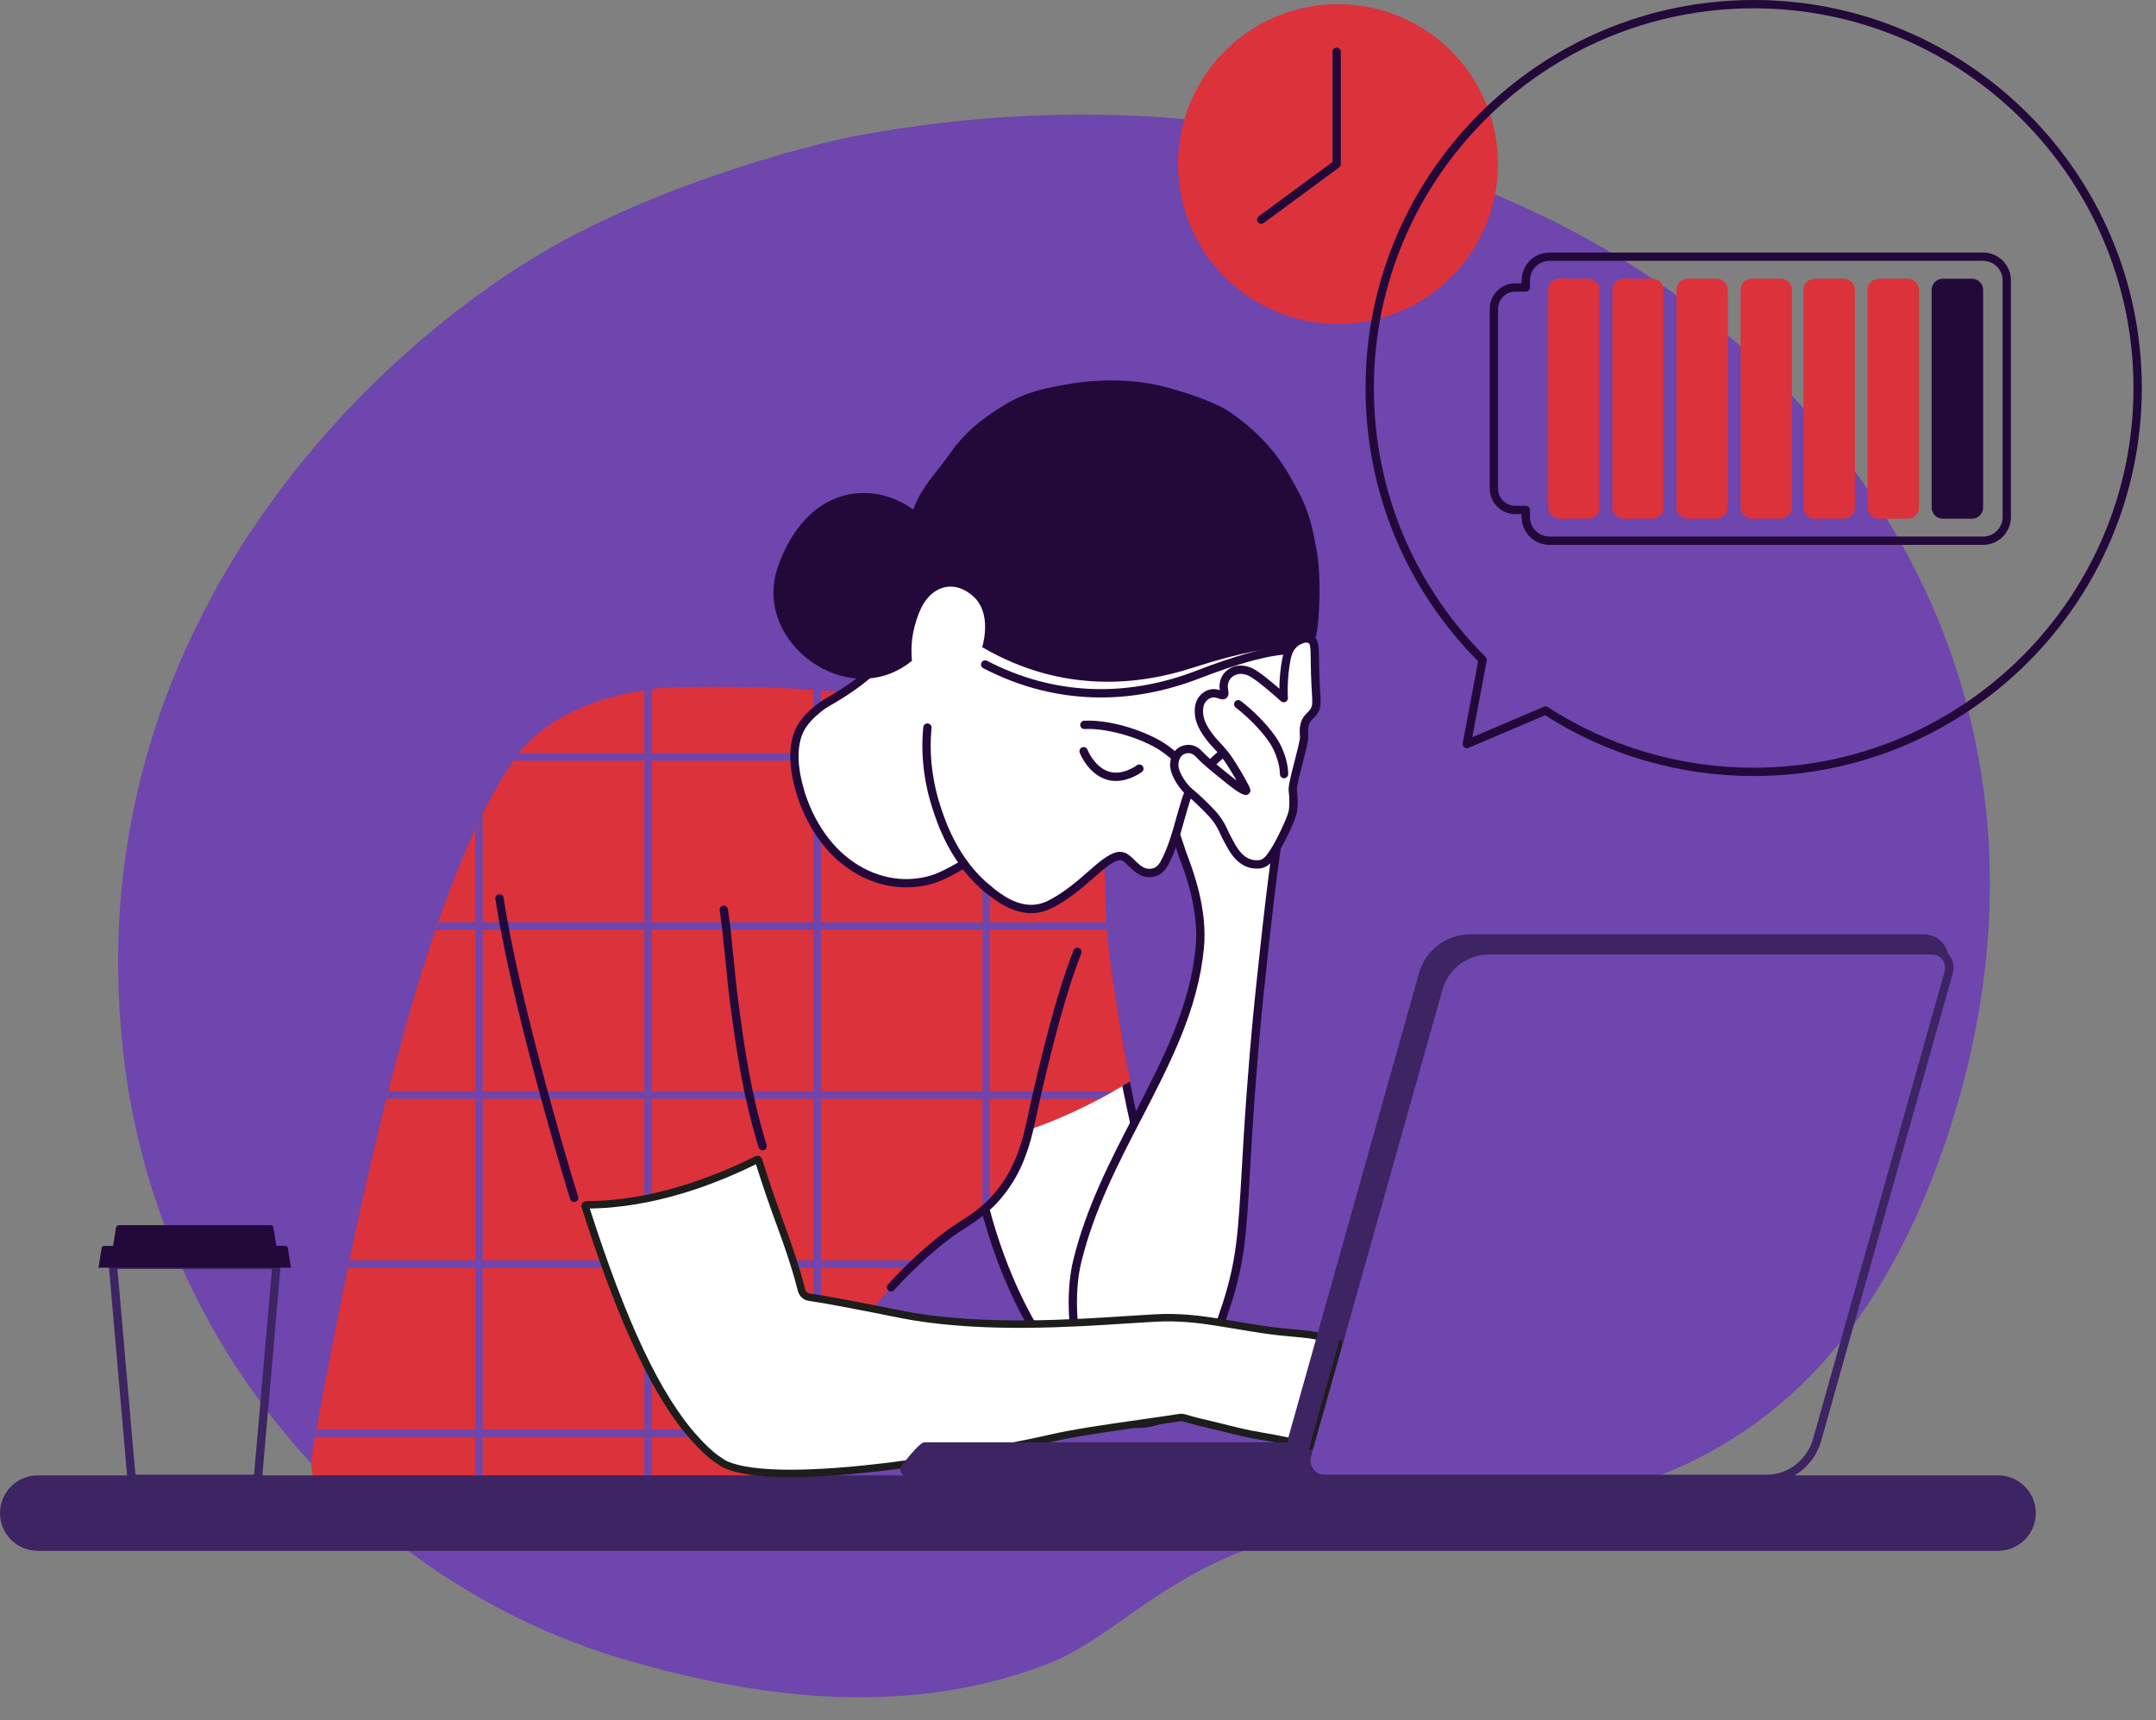
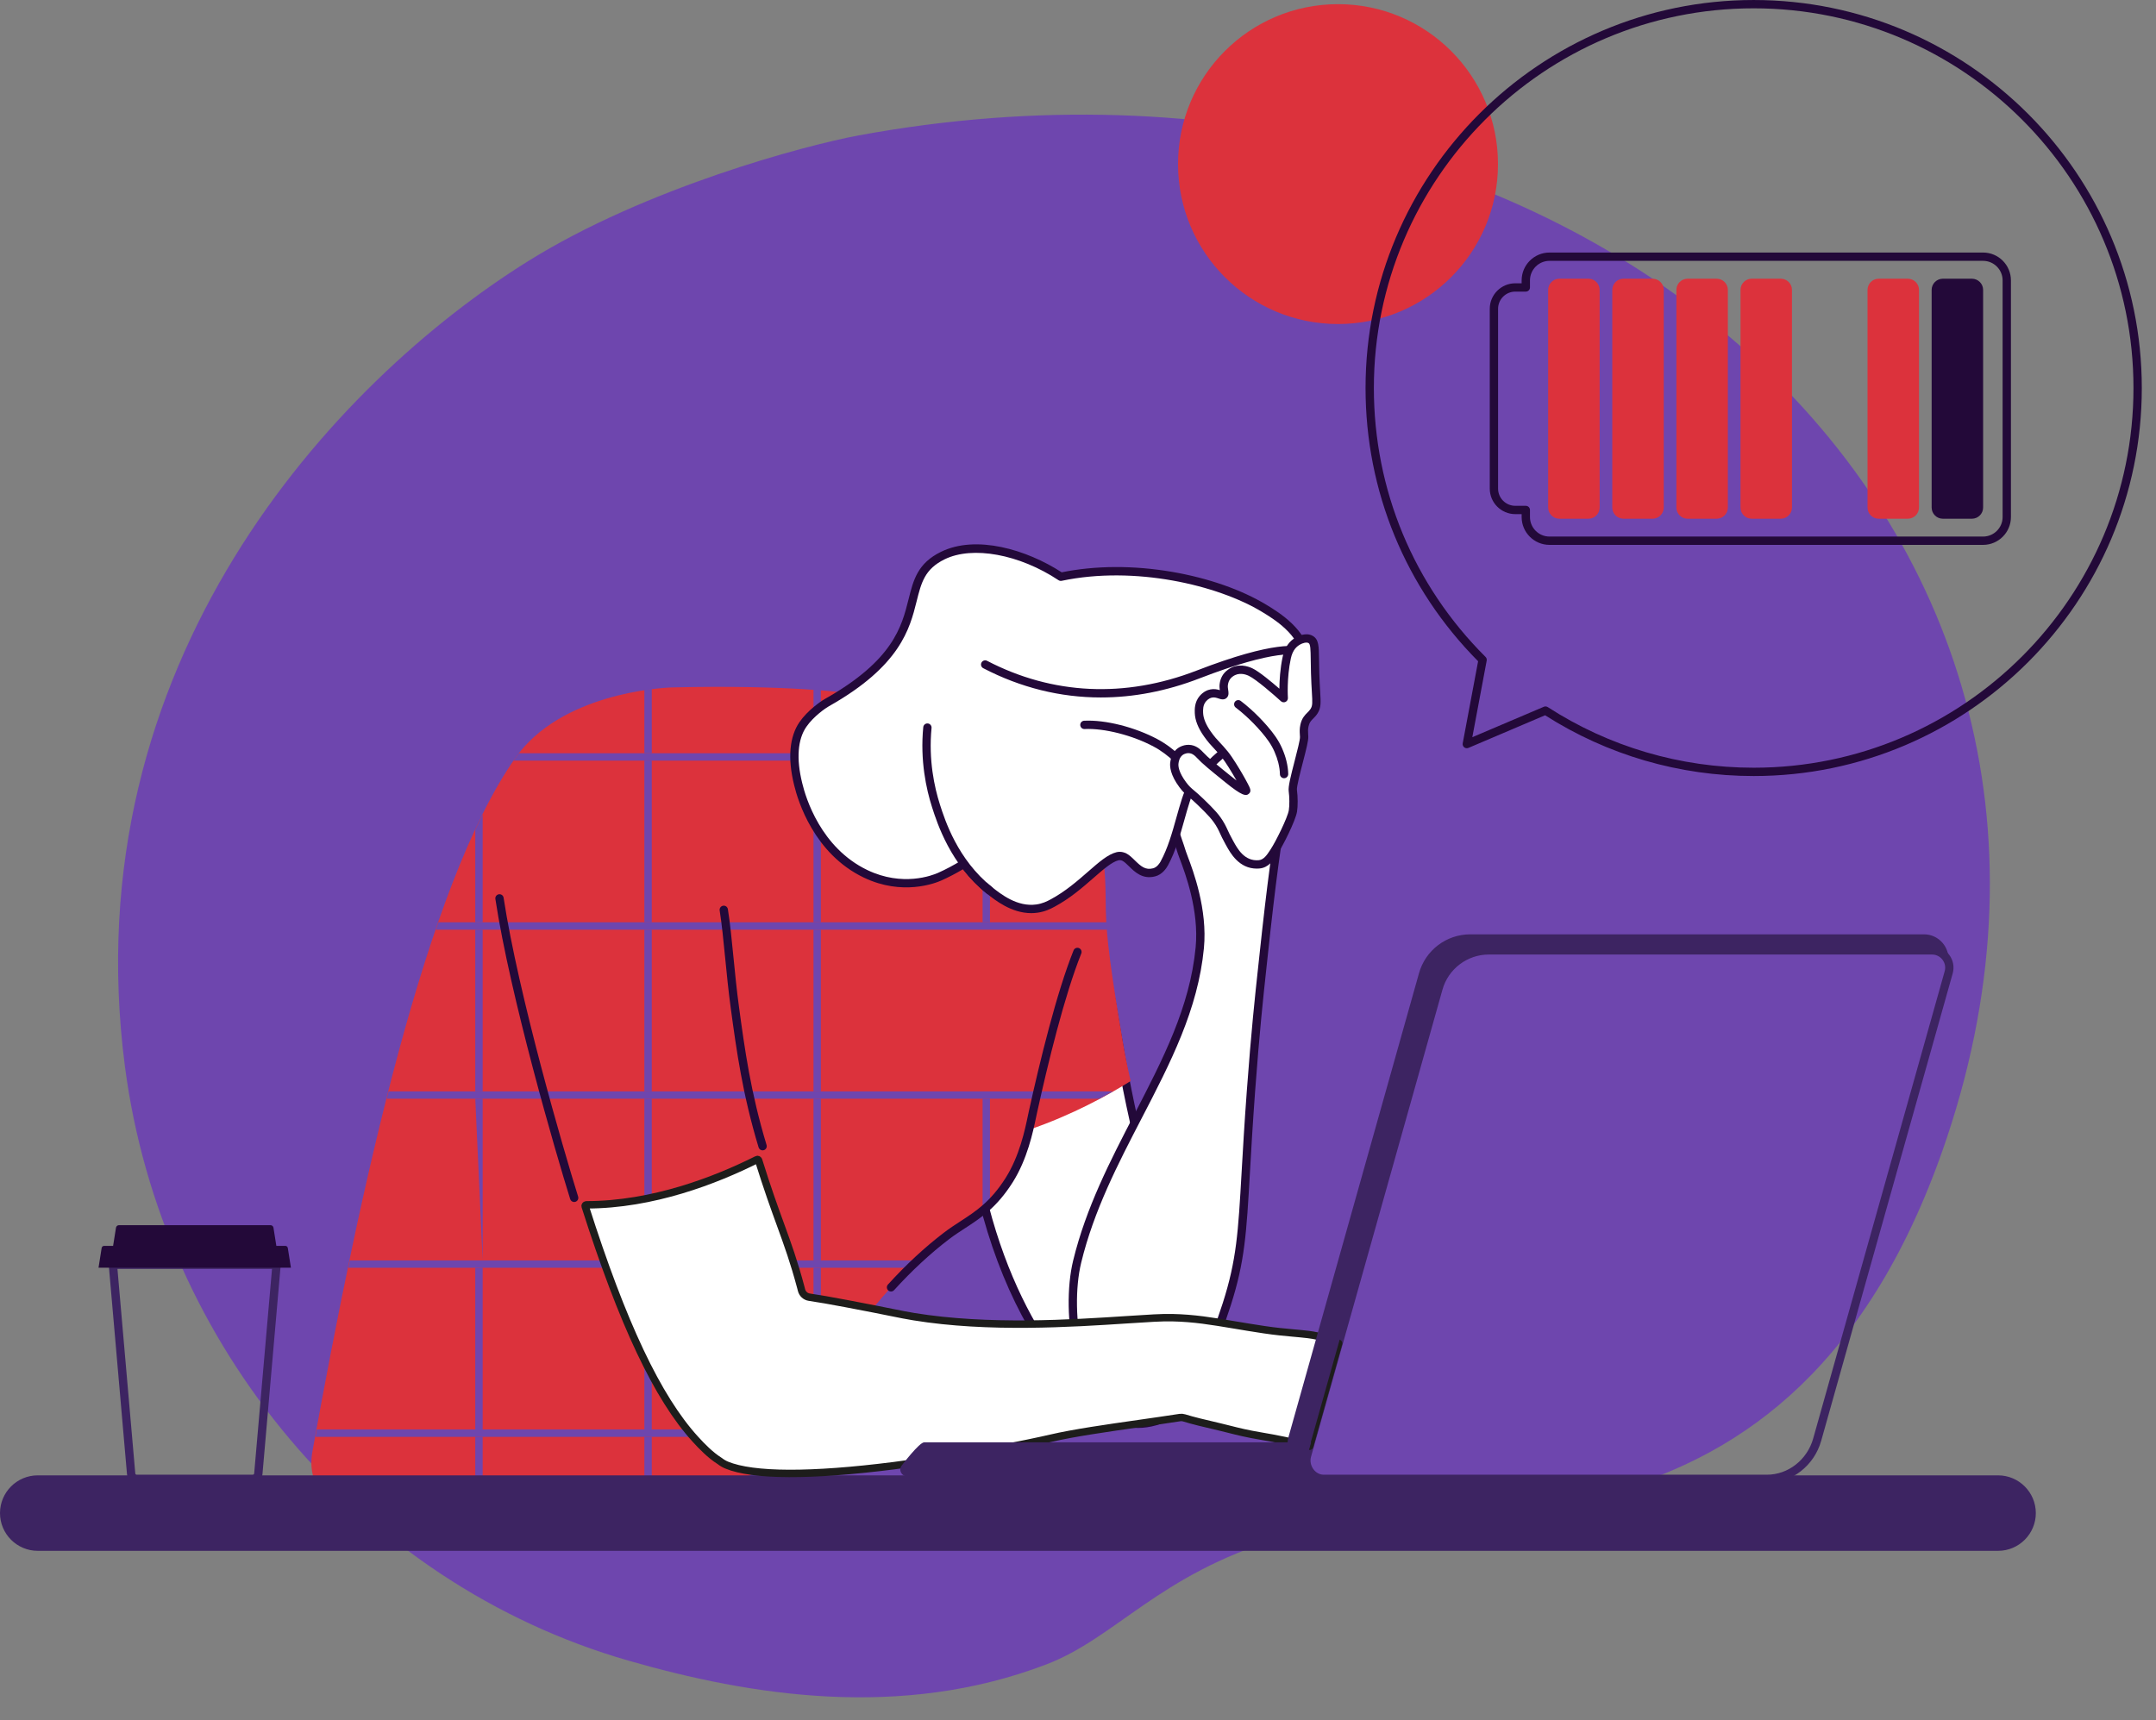
<svg xmlns="http://www.w3.org/2000/svg" fill="#3d2462" height="1621.5" preserveAspectRatio="xMidYMid meet" version="1" viewBox="0.0 0.0 2031.8 1621.5" width="2031.8" zoomAndPan="magnify">
  <rect x="0.0" y="0.0" width="2031.8" height="1621.5" fill="#808080" stroke="none" />
  <defs>
    <clipPath id="a">
      <path d="M 1286 0 L 2018.422 0 L 2018.422 732 L 1286 732 Z M 1286 0" />
    </clipPath>
  </defs>
  <g>
    <g id="change1_1">
      <path d="M 986.207 1568.91 C 1051.68 1543.82 1092 1484.441 1204.648 1450.449 C 1355.805 1404.852 1691.402 1501.16 1834.82 1072.242 C 2031.781 483.18 1479.73 4.23 809.621 127.574 C 758.602 136.961 608.266 177.203 497.648 246.199 C 315.105 360.074 68.016 624.672 117.758 1005.473 C 152.016 1267.711 339.504 1492.699 592.078 1565.359 C 706.887 1598.391 848.945 1621.52 986.207 1568.91" fill="#6e46ae" />
    </g>
    <g id="change2_1">
      <path d="M 1074.398 722.973 C 1073.73 724.32 1072.852 725.539 1071.879 726.684 C 1070.91 727.824 1069.828 728.875 1068.648 729.844 C 1066.301 731.77 1063.578 733.324 1060.609 734.402 C 1057.641 735.48 1054.41 736.066 1051.172 736.043 C 1050.352 736.059 1049.551 735.996 1048.738 735.938 L 1047.52 735.809 L 1046.379 735.637 C 1044.852 735.391 1043.32 735.055 1041.809 734.609 C 1038.801 733.711 1035.84 732.395 1033.16 730.594 C 1030.488 728.801 1028.109 726.559 1026.23 724.023 C 1024.352 721.484 1022.941 718.695 1022.02 715.824 C 1021.57 714.383 1021.211 712.93 1020.988 711.457 C 1020.77 709.984 1020.648 708.508 1020.699 707.012 C 1022.68 709.25 1024.43 711.426 1026.301 713.371 C 1028.148 715.32 1030 717.094 1031.969 718.586 C 1035.852 721.609 1040.031 723.621 1044.672 725.012 C 1045.82 725.359 1047.012 725.656 1048.219 725.938 L 1049.121 726.141 L 1049.98 726.309 C 1050.551 726.406 1051.121 726.516 1051.699 726.582 C 1054.012 726.898 1056.391 726.953 1058.84 726.777 C 1063.762 726.414 1068.879 725.051 1074.398 722.973" fill="#230939" />
    </g>
    <g id="change2_2">
      <path d="M 1111.18 719.16 C 1106.789 718.109 1102.961 716.648 1099.211 715.188 C 1095.488 713.699 1091.91 712.141 1088.43 710.504 C 1084.941 708.879 1081.629 707.008 1078.422 704.879 C 1076.82 703.801 1075.18 702.762 1073.539 701.723 C 1071.871 700.734 1070.199 699.742 1068.449 698.902 C 1061.488 695.477 1054.25 692.496 1046.762 689.988 C 1039.27 687.449 1031.512 685.551 1023.57 684.02 L 1023.641 682.594 C 1031.781 681.867 1040.039 682.09 1048.281 683 C 1052.398 683.473 1056.52 684.141 1060.602 685.008 C 1064.68 685.895 1068.719 686.996 1072.711 688.277 C 1076.699 689.559 1080.789 690.723 1084.77 692.215 C 1088.75 693.695 1092.5 695.723 1095.879 698.285 C 1099.27 700.836 1102.398 703.758 1105.18 707.02 C 1107.93 710.309 1110.398 713.871 1112.109 718.078 L 1111.18 719.16" fill="#230939" />
    </g>
    <g id="change3_1">
      <path d="M 964.633 787.609 C 934.777 801.453 927.801 834.48 921.148 855.77 C 910.449 890.016 901.895 937.852 907.246 983.973 C 908.969 998.812 904.738 1199.102 1027.191 1321.648 C 1037.539 1332.012 1050.27 1342.531 1069.148 1341.891 C 1082.27 1341.441 1091.711 1331.109 1094.77 1327.762 C 1119.539 1300.672 1112.672 1258.891 1099.73 1196.879 C 1078.172 1093.59 1066.988 1059.07 1053.551 979.398 C 1042.82 915.797 1036.34 883.992 1036.852 857.703 C 1037.672 815.449 1009.559 766.777 964.633 787.609" fill="#ffffff" />
    </g>
    <g id="change2_3">
      <path d="M 966.277 791.152 C 940.996 802.875 933.188 829.113 926.91 850.195 C 926.215 852.539 925.543 854.797 924.875 856.934 C 918.641 876.891 904.82 929.172 911.125 983.523 C 911.301 985.02 911.406 987.883 911.57 992.215 C 918.262 1170.988 979.641 1268.539 1029.949 1318.891 C 1040.211 1329.148 1052.031 1338.559 1069.012 1337.988 C 1080.488 1337.59 1089.07 1328.211 1091.891 1325.129 C 1115.141 1299.691 1108.922 1260.012 1095.898 1197.672 C 1087.281 1156.371 1080.34 1126.141 1074.211 1099.469 C 1065.031 1059.5 1057.781 1027.941 1049.699 980.047 C 1047.898 969.383 1046.219 959.609 1044.672 950.609 C 1036.828 905.004 1032.52 879.879 1032.949 857.629 C 1033.469 830.391 1021.891 803.57 1004.77 792.402 C 993.414 784.996 980.465 784.578 966.277 791.152 Z M 1067.449 1345.82 C 1048.488 1345.82 1035.57 1335.559 1024.43 1324.41 C 976.746 1276.691 942.441 1211.93 922.469 1131.93 C 906.605 1068.398 904.543 1013.27 903.766 992.508 C 903.613 988.508 903.508 985.613 903.367 984.422 C 896.891 928.586 911.035 875.035 917.422 854.605 C 918.078 852.496 918.738 850.277 919.426 847.973 C 925.793 826.574 934.516 797.273 962.992 784.07 C 979.547 776.391 995.469 777.012 1009.031 785.859 C 1028.289 798.422 1041.328 827.992 1040.762 857.777 C 1040.34 879.289 1044.609 904.152 1052.371 949.289 C 1053.922 958.297 1055.602 968.074 1057.398 978.746 C 1065.441 1026.41 1072.672 1057.879 1081.82 1097.719 C 1087.961 1124.422 1094.91 1154.699 1103.551 1196.078 C 1117.07 1260.852 1123.422 1302.211 1097.648 1330.398 C 1094.289 1334.078 1084.039 1345.281 1069.281 1345.789 C 1068.672 1345.809 1068.059 1345.82 1067.449 1345.82" fill="#230939" />
    </g>
    <path d="M 5526.094 4681.914 C 5526.094 4681.914 5526.133 4681.914 5526.094 4681.914" fill="none" stroke="#1d1d1b" stroke-miterlimit="10" stroke-width="30" transform="matrix(.1 0 0 -.1 0 1600)" />
    <g id="change4_1">
      <path d="M 1065.512 1019.051 L 1064.941 1016.559 C 1062.391 1005.43 1060.031 993.355 1057.719 979.652 C 1047 916.082 1042.672 884.176 1042.121 858.105 C 1041.422 824.336 1044.781 759.633 991.578 718.969 C 981.988 711.637 973.758 707.223 964.355 702.934 C 886.699 667.48 811.273 655.004 803.035 653.77 C 798.613 653.105 742.395 645.402 633.746 648.004 C 622.445 648.273 528.371 653.82 485.723 714.383 C 400.949 834.777 339.156 1120.988 294.531 1367.641 C 288.035 1403.551 312.027 1415.73 330.898 1421.238 C 485.441 1466.379 666.746 1480.23 756.445 1331.012 C 764.961 1316.84 793.5 1264.379 839.699 1213.512 C 855.098 1196.559 872.566 1179.852 892.121 1164.941 C 911.609 1150.07 931.289 1143.609 950.977 1112.531 C 961 1096.699 966.469 1078.738 969.781 1064.961 C 1010.781 1050.93 1044.34 1032.191 1063.34 1020.398 L 1065.512 1019.051" fill="#dc323c" />
    </g>
    <g id="change5_1">
      <path d="M 110.684 1196.172 L 127.484 1388.891 C 127.547 1389.609 128.137 1390.148 128.855 1390.148 L 238.164 1390.148 C 238.887 1390.148 239.477 1389.609 239.535 1388.891 L 256.34 1196.172 Z M 238.164 1397.988 L 128.855 1397.988 C 124.035 1397.988 120.09 1394.371 119.672 1389.57 L 102.125 1188.32 L 264.895 1188.32 L 247.352 1389.57 C 246.934 1394.371 242.984 1397.988 238.164 1397.988" fill="inherit" />
    </g>
    <g id="change2_4">
      <path d="M 271.234 1176.461 C 271.051 1175.281 270.035 1174.41 268.844 1174.41 L 260.422 1174.41 L 257.719 1157.309 C 257.5 1155.93 256.312 1154.91 254.914 1154.91 L 112.105 1154.91 C 110.711 1154.91 109.52 1155.93 109.301 1157.309 L 106.598 1174.41 L 98.176 1174.41 C 96.984 1174.41 95.969 1175.281 95.785 1176.461 L 92.852 1195.039 L 274.172 1195.039 L 271.234 1176.461" fill="#230939" />
    </g>
    <g id="change2_5">
      <path d="M 1428 274.891 C 1419.059 274.891 1411.781 282.16 1411.781 291.098 L 1411.781 460.598 C 1411.781 469.535 1419.059 476.809 1428 476.809 L 1437.906 476.809 C 1440.078 476.809 1441.836 478.562 1441.836 480.73 L 1441.836 487.387 C 1441.836 497.539 1450.09 505.797 1460.238 505.797 L 1868.836 505.797 C 1878.984 505.797 1887.25 497.539 1887.25 487.387 L 1887.25 264.312 C 1887.25 254.164 1878.984 245.895 1868.836 245.895 L 1460.238 245.895 C 1450.09 245.895 1441.836 254.164 1441.836 264.312 L 1441.836 270.961 C 1441.836 273.137 1440.078 274.891 1437.906 274.891 Z M 1868.836 513.637 L 1460.238 513.637 C 1445.766 513.637 1433.988 501.863 1433.988 487.387 L 1433.988 484.652 L 1428 484.652 C 1414.734 484.652 1403.945 473.859 1403.945 460.598 L 1403.945 291.098 C 1403.945 277.832 1414.734 267.043 1428 267.043 L 1433.988 267.043 L 1433.988 264.312 C 1433.988 249.836 1445.766 238.059 1460.238 238.059 L 1868.836 238.059 C 1883.32 238.059 1895.086 249.836 1895.086 264.312 L 1895.086 487.387 C 1895.086 501.863 1883.32 513.637 1868.836 513.637" fill="#230939" />
    </g>
    <g id="change2_6">
      <path d="M 1858.305 488.98 L 1830.926 488.98 C 1825.102 488.98 1820.367 484.25 1820.367 478.414 L 1820.367 273.293 C 1820.367 267.457 1825.102 262.734 1830.926 262.734 L 1858.305 262.734 C 1864.141 262.734 1868.875 267.457 1868.875 273.293 L 1868.875 478.414 C 1868.875 484.25 1864.141 488.98 1858.305 488.98" fill="#230939" />
    </g>
    <g id="change4_2">
      <path d="M 1797.879 488.977 L 1770.496 488.977 C 1764.672 488.977 1759.945 484.25 1759.945 478.414 L 1759.945 273.293 C 1759.945 267.461 1764.672 262.734 1770.496 262.734 L 1797.879 262.734 C 1803.727 262.734 1808.453 267.461 1808.453 273.293 L 1808.453 478.414 C 1808.453 484.25 1803.727 488.977 1797.879 488.977" fill="#dc323c" />
    </g>
    <g id="change4_3">
-       <path d="M 1737.48 488.973 L 1710.102 488.973 C 1704.27 488.973 1699.539 484.242 1699.539 478.41 L 1699.539 273.289 C 1699.539 267.453 1704.27 262.723 1710.102 262.723 L 1737.48 262.723 C 1743.316 262.723 1748.043 267.453 1748.043 273.289 L 1748.043 478.41 C 1748.043 484.242 1743.316 488.973 1737.48 488.973" fill="#dc323c" />
-     </g>
+       </g>
    <g id="change4_4">
      <path d="M 1678.188 488.973 L 1650.805 488.973 C 1644.961 488.973 1640.238 484.246 1640.238 478.414 L 1640.238 273.289 C 1640.238 267.457 1644.961 262.723 1650.805 262.723 L 1678.188 262.723 C 1684.012 262.723 1688.746 267.457 1688.746 273.289 L 1688.746 478.414 C 1688.746 484.246 1684.012 488.973 1678.188 488.973" fill="#dc323c" />
    </g>
    <g id="change4_5">
      <path d="M 1617.762 488.98 L 1590.379 488.98 C 1584.551 488.98 1579.809 484.25 1579.809 478.41 L 1579.809 273.289 C 1579.809 267.461 1584.551 262.73 1590.379 262.73 L 1617.762 262.73 C 1623.602 262.73 1628.328 267.461 1628.328 273.289 L 1628.328 478.41 C 1628.328 484.25 1623.602 488.98 1617.762 488.98" fill="#dc323c" />
    </g>
    <g id="change4_6">
      <path d="M 1557.34 488.98 L 1529.961 488.98 C 1524.129 488.98 1519.398 484.25 1519.398 478.41 L 1519.398 273.289 C 1519.398 267.461 1524.129 262.73 1529.961 262.73 L 1557.34 262.73 C 1563.18 262.73 1567.91 267.461 1567.91 273.289 L 1567.91 478.41 C 1567.91 484.25 1563.18 488.98 1557.34 488.98" fill="#dc323c" />
    </g>
    <g id="change4_7">
      <path d="M 1496.922 488.98 L 1469.539 488.98 C 1463.711 488.98 1458.98 484.25 1458.98 478.41 L 1458.98 273.289 C 1458.98 267.461 1463.711 262.73 1469.539 262.73 L 1496.922 262.73 C 1502.762 262.73 1507.488 267.461 1507.488 273.289 L 1507.488 478.41 C 1507.488 484.25 1502.762 488.98 1496.922 488.98" fill="#dc323c" />
    </g>
    <g id="change1_2">
      <path d="M 454.852 1028.77 L 454.852 876.359 L 447.898 876.359 L 447.898 1028.77 L 454.852 1028.77" fill="#6e46ae" />
    </g>
    <g id="change1_3">
      <path d="M 454.852 869.406 L 454.852 767.648 C 452.516 772.363 450.195 777.191 447.898 782.148 L 447.898 869.406 L 454.852 869.406" fill="#6e46ae" />
    </g>
    <g id="change1_4">
-       <path d="M 454.852 1188.141 L 454.852 1035.73 L 447.898 1035.73 L 447.898 1188.141 L 454.852 1188.141" fill="#6e46ae" />
+       <path d="M 454.852 1188.141 L 454.852 1035.73 L 447.898 1035.73 L 454.852 1188.141" fill="#6e46ae" />
    </g>
    <g id="change1_5">
      <path d="M 454.852 1347.5 L 454.852 1195.09 L 447.898 1195.09 L 447.898 1347.5 L 454.852 1347.5" fill="#6e46ae" />
    </g>
    <g id="change1_6">
      <path d="M 447.898 1354.461 L 447.898 1446.289 C 450.215 1446.609 452.535 1446.91 454.852 1447.199 L 454.852 1354.461 L 447.898 1354.461" fill="#6e46ae" />
    </g>
    <g id="change1_7">
      <path d="M 614.219 1347.5 L 614.219 1195.09 L 607.262 1195.09 L 607.262 1347.5 L 614.219 1347.5" fill="#6e46ae" />
    </g>
    <g id="change1_8">
      <path d="M 614.219 1188.141 L 614.219 1035.73 L 607.262 1035.73 L 607.262 1188.141 L 614.219 1188.141" fill="#6e46ae" />
    </g>
    <g id="change1_9">
      <path d="M 614.219 710.039 L 614.219 649.195 C 612.027 649.48 609.699 649.809 607.262 650.184 L 607.262 710.039 L 614.219 710.039" fill="#6e46ae" />
    </g>
    <g id="change1_10">
      <path d="M 614.219 869.406 L 614.219 716.992 L 607.262 716.992 L 607.262 869.406 L 614.219 869.406" fill="#6e46ae" />
    </g>
    <g id="change1_11">
      <path d="M 614.219 1028.77 L 614.219 876.359 L 607.262 876.359 L 607.262 1028.77 L 614.219 1028.77" fill="#6e46ae" />
    </g>
    <g id="change1_12">
      <path d="M 607.262 1354.461 L 607.262 1441.18 C 609.594 1440.59 611.91 1439.969 614.219 1439.32 L 614.219 1354.461 L 607.262 1354.461" fill="#6e46ae" />
    </g>
    <g id="change1_13">
      <path d="M 773.586 1028.77 L 773.586 876.359 L 766.629 876.359 L 766.629 1028.77 L 773.586 1028.77" fill="#6e46ae" />
    </g>
    <g id="change1_14">
      <path d="M 766.629 1195.09 L 766.629 1313.969 C 768.695 1310.5 771.016 1306.66 773.586 1302.5 L 773.586 1195.09 L 766.629 1195.09" fill="#6e46ae" />
    </g>
    <g id="change1_15">
      <path d="M 773.586 869.406 L 773.586 716.992 L 766.629 716.992 L 766.629 869.406 L 773.586 869.406" fill="#6e46ae" />
    </g>
    <g id="change1_16">
      <path d="M 773.586 1188.141 L 773.586 1035.73 L 766.629 1035.73 L 766.629 1188.141 L 773.586 1188.141" fill="#6e46ae" />
    </g>
    <g id="change1_17">
      <path d="M 773.586 710.039 L 773.586 650.203 C 771.387 650.035 769.066 649.863 766.629 649.695 L 766.629 710.039 L 773.586 710.039" fill="#6e46ae" />
    </g>
    <g id="change1_18">
      <path d="M 932.949 869.406 L 932.949 716.992 L 925.996 716.992 L 925.996 869.406 L 932.949 869.406" fill="#6e46ae" />
    </g>
    <g id="change1_19">
-       <path d="M 932.949 1028.77 L 932.949 876.359 L 925.996 876.359 L 925.996 1028.77 L 932.949 1028.77" fill="#6e46ae" />
-     </g>
+       </g>
    <g id="change1_20">
      <path d="M 925.996 1035.73 L 925.996 1141.129 C 928.312 1139.238 930.633 1137.219 932.949 1134.988 L 932.949 1035.73 L 925.996 1035.73" fill="#6e46ae" />
    </g>
    <g id="change1_21">
      <path d="M 932.949 710.039 L 932.949 689.004 C 930.621 688.102 928.301 687.223 925.996 686.359 L 925.996 710.039 L 932.949 710.039" fill="#6e46ae" />
    </g>
    <g id="change1_22">
      <path d="M 925.996 710.039 L 489.027 710.039 C 488.066 711.289 487.117 712.559 486.199 713.859 C 485.48 714.883 484.766 715.945 484.047 716.992 L 990.121 716.992 C 986.504 714.324 983.062 712.062 979.652 710.039 L 925.996 710.039" fill="#6e46ae" />
    </g>
    <g id="change1_23">
      <path d="M 925.996 869.406 L 413.152 869.406 C 412.352 871.707 411.559 874.031 410.762 876.359 L 1043.57 876.359 C 1043.379 873.973 1043.219 871.656 1043.09 869.406 L 925.996 869.406" fill="#6e46ae" />
    </g>
    <g id="change1_24">
      <path d="M 925.996 1028.77 L 366.227 1028.77 C 365.637 1031.078 365.051 1033.398 364.465 1035.73 L 1036.16 1035.73 C 1040.68 1033.328 1044.91 1031 1048.828 1028.77 L 925.996 1028.77" fill="#6e46ae" />
    </g>
    <g id="change1_25">
      <path d="M 766.629 1188.141 L 329.641 1188.141 C 329.156 1190.449 328.676 1192.77 328.191 1195.09 L 857.379 1195.09 C 859.754 1192.762 862.16 1190.43 864.617 1188.141 L 766.629 1188.141" fill="#6e46ae" />
    </g>
    <g id="change1_26">
      <path d="M 607.262 1347.5 L 298.578 1347.5 C 298.152 1349.82 297.73 1352.141 297.309 1354.461 L 740.664 1354.461 C 742.391 1352.191 744.094 1349.871 745.77 1347.5 L 607.262 1347.5" fill="#6e46ae" />
    </g>
    <g id="change2_7">
      <path d="M 839.695 1217.441 C 838.758 1217.441 837.812 1217.102 837.062 1216.422 C 835.457 1214.961 835.34 1212.48 836.797 1210.879 C 853.816 1192.141 871.629 1175.629 889.742 1161.82 C 894.875 1157.898 900.055 1154.539 905.062 1151.281 C 919.688 1141.77 933.5 1132.801 947.664 1110.43 C 960.758 1089.762 965.926 1064.98 968.703 1051.672 C 969.039 1050.059 969.344 1048.602 969.625 1047.328 C 979.98 1000.301 995.691 935.852 1011.719 895.898 C 1012.52 893.891 1014.809 892.91 1016.82 893.723 C 1018.828 894.527 1019.801 896.809 1019 898.82 C 1003.172 938.273 987.578 1002.27 977.285 1049.02 C 977.008 1050.262 976.711 1051.691 976.383 1053.27 C 973.504 1067.07 968.145 1092.75 954.289 1114.629 C 939.211 1138.441 924.023 1148.309 909.336 1157.859 C 904.449 1161.031 899.398 1164.32 894.5 1168.051 C 876.762 1181.578 859.301 1197.762 842.602 1216.148 C 841.828 1217 840.766 1217.441 839.695 1217.441" fill="#230939" />
    </g>
    <g id="change2_8">
      <path d="M 541.086 1133.09 C 539.414 1133.09 537.867 1132.012 537.344 1130.34 C 523.473 1086.02 480.75 938.918 466.844 847.441 C 466.52 845.301 467.992 843.301 470.133 842.977 C 472.27 842.648 474.273 844.121 474.598 846.266 C 488.434 937.258 531.004 1083.828 544.828 1128 C 545.473 1130.059 544.324 1132.262 542.258 1132.91 C 541.867 1133.031 541.473 1133.09 541.086 1133.09" fill="#230939" />
    </g>
    <g id="change2_9">
      <path d="M 718.656 1084.398 C 716.973 1084.398 715.414 1083.309 714.902 1081.609 C 699.684 1031.301 694.094 990.246 688.688 950.547 C 686.465 934.227 684.898 918.301 683.383 902.895 C 681.781 886.598 680.266 871.203 678.207 858.277 C 677.867 856.137 679.324 854.129 681.465 853.785 C 683.598 853.445 685.613 854.902 685.953 857.043 C 688.047 870.199 689.574 885.711 691.188 902.129 C 692.695 917.461 694.258 933.312 696.461 949.484 C 701.824 988.883 707.371 1029.621 722.41 1079.34 C 723.035 1081.422 721.863 1083.602 719.789 1084.23 C 719.414 1084.34 719.031 1084.398 718.656 1084.398" fill="#230939" />
    </g>
    <g id="change5_2">
      <path d="M 35.574 1457.992 L 1882.957 1457.992 C 1900.449 1457.992 1914.613 1443.82 1914.613 1426.34 C 1914.613 1408.859 1900.449 1394.691 1882.957 1394.691 L 35.574 1394.691 C 18.094 1394.691 3.922 1408.859 3.922 1426.34 C 3.922 1443.82 18.094 1457.992 35.574 1457.992" fill="inherit" />
    </g>
    <g id="change5_3">
      <path d="M 35.574 1398.609 C 20.281 1398.609 7.844 1411.051 7.844 1426.34 C 7.844 1441.629 20.281 1454.07 35.574 1454.07 L 1882.973 1454.07 C 1898.262 1454.07 1910.703 1441.629 1910.703 1426.34 C 1910.703 1411.051 1898.262 1398.609 1882.973 1398.609 Z M 1882.973 1461.91 L 35.574 1461.91 C 15.957 1461.91 0 1445.949 0 1426.34 C 0 1406.719 15.957 1390.762 35.574 1390.762 L 1882.973 1390.762 C 1902.582 1390.762 1918.543 1406.719 1918.543 1426.34 C 1918.543 1445.949 1902.582 1461.91 1882.973 1461.91" fill="inherit" />
    </g>
    <g id="change3_2">
      <path d="M 1157.129 696.273 C 1133.691 694.805 1108.68 729.77 1105.969 758.945 C 1103.93 780.969 1107.641 783.613 1113.809 803.645 C 1116.02 810.84 1134.648 851.938 1130.66 893.453 C 1120.609 997.914 1041.719 1079.648 1015.129 1189.27 C 1003.129 1238.719 1017.602 1322.891 1054.93 1338.711 C 1069.559 1344.898 1083.969 1341.102 1088.648 1339.789 C 1103.539 1335.648 1131.691 1305.699 1156.07 1229.5 C 1174.059 1173.309 1170.289 1145.02 1178.91 1028.309 C 1183.762 962.652 1187.68 930.02 1190.879 899.977 C 1198.738 825.984 1204.809 784.305 1208.43 769.137 C 1209.352 765.293 1178.762 697.633 1157.129 696.273" fill="#ffffff" />
    </g>
    <g id="change2_10">
      <path d="M 1204.539 769.102 L 1204.539 769.105 Z M 1155.641 700.148 C 1134.719 700.148 1112.328 732.883 1109.879 759.309 C 1108.371 775.57 1110.059 780.449 1113.781 791.141 C 1114.898 794.336 1116.16 797.957 1117.551 802.492 C 1117.82 803.363 1118.43 804.992 1119.211 807.059 C 1124.379 820.746 1138.09 857.105 1134.559 893.828 C 1128.988 951.73 1103.09 1001.691 1075.672 1054.59 C 1053.641 1097.07 1030.871 1141 1018.93 1190.191 C 1013.121 1214.16 1013.66 1246.93 1020.352 1275.711 C 1027.57 1306.789 1040.73 1328.43 1056.461 1335.102 C 1065.52 1338.941 1076 1339.25 1087.602 1336.02 C 1099.941 1332.578 1127.469 1306.031 1152.34 1228.309 C 1165.371 1187.602 1166.852 1161.68 1170.09 1104.879 C 1171.262 1084.539 1172.699 1059.219 1175.012 1028.02 C 1179.16 971.812 1182.699 939.133 1185.551 912.871 C 1186.039 908.32 1186.52 903.914 1186.98 899.562 C 1193.898 834.449 1200.27 786.887 1204.488 768.777 C 1202.801 759.746 1173.91 701.254 1156.879 700.184 C 1156.469 700.16 1156.059 700.148 1155.641 700.148 Z M 1072.43 1346.07 C 1065.68 1346.07 1059.32 1344.82 1053.398 1342.309 C 1028.672 1331.828 1017.289 1297.199 1012.711 1277.488 C 1005.77 1247.59 1005.23 1213.43 1011.32 1188.34 C 1023.48 1138.238 1046.469 1093.879 1068.711 1050.98 C 1095.77 998.777 1121.34 949.473 1126.762 893.078 C 1130.109 858.168 1116.871 823.043 1111.879 809.82 C 1111.02 807.547 1110.398 805.902 1110.059 804.801 C 1108.711 800.398 1107.469 796.848 1106.379 793.715 C 1102.531 782.641 1100.41 776.539 1102.07 758.586 C 1103.461 743.648 1110.422 726.875 1120.691 713.707 C 1131.859 699.379 1145.23 691.605 1157.371 692.363 C 1165.18 692.855 1173.75 699.543 1183.559 712.809 C 1192.68 725.137 1200.23 739.672 1203.922 747.238 C 1206.211 751.926 1213.16 766.188 1212.238 770.047 C 1208.102 787.41 1201.73 834.922 1194.77 900.391 C 1194.309 904.746 1193.828 909.156 1193.34 913.715 C 1190.5 939.914 1186.961 972.523 1182.82 1028.602 C 1180.52 1059.73 1179.078 1085.02 1177.922 1105.328 C 1174.641 1162.809 1173.141 1189.039 1159.809 1230.699 C 1135.602 1306.34 1106.91 1338.781 1089.699 1343.57 C 1083.699 1345.238 1077.941 1346.07 1072.43 1346.07" fill="#230939" />
    </g>
    <g id="change3_3">
      <path d="M 1230.648 619.934 C 1228.512 596.422 1204.039 581.129 1191.461 573.5 C 1145.98 545.898 1067.039 529.488 999.73 543.672 C 965.18 520.738 918.773 508.859 888.492 523.711 C 838.062 548.43 890.156 599.879 779.121 662.398 C 775.684 664.336 763.797 672.547 756.637 682.961 C 744.129 701.148 749.332 727.441 752.09 738.703 C 753.297 743.617 765.492 799.598 815.648 823.68 C 849.449 839.906 878.148 829.711 885.562 826.406 C 893.891 822.695 901.555 818.504 908.473 814.219 C 914.906 822.969 922.77 831.605 932.422 839.285 C 941.547 846.555 957.898 859.203 977.164 856.488 C 983.762 855.559 988.52 853.133 992.16 851.168 C 1020.25 835.996 1038.578 810.793 1053.109 807.145 C 1056.449 806.309 1059.398 807.859 1059.398 807.859 C 1067.301 811.816 1073.422 826.027 1087.621 822.316 C 1092.578 821.117 1095.801 816.508 1097.191 813.938 C 1107.23 795.496 1111.34 773.316 1117.641 753.973 C 1120.988 743.715 1123.391 739.836 1135.352 726.359 C 1162.801 695.422 1179.211 698.469 1204.52 670.73 C 1217.051 657.004 1232.48 640.098 1230.648 619.934" fill="#ffffff" />
    </g>
    <g id="change2_11">
      <path d="M 908.469 810.297 C 909.68 810.297 910.867 810.855 911.633 811.895 C 918.484 821.219 926.301 829.402 934.863 836.219 C 943.168 842.832 958.629 855.129 976.617 852.605 C 982.391 851.789 986.539 849.742 990.297 847.719 C 1004.078 840.273 1015.41 830.383 1025.398 821.656 C 1035.809 812.562 1044.039 805.379 1052.16 803.344 C 1056.809 802.172 1060.789 804.16 1061.23 804.391 C 1064.211 805.887 1066.75 808.379 1069.441 811.02 C 1075.441 816.914 1079.59 820.359 1086.629 818.52 C 1090.488 817.59 1093.051 813.344 1093.75 812.062 C 1100.559 799.551 1104.629 785 1108.559 770.926 C 1110.25 764.887 1111.988 758.645 1113.91 752.758 C 1117.488 741.801 1120.25 737.461 1132.422 723.758 C 1147.02 707.297 1158.621 700.18 1169.84 693.297 C 1180.102 686.996 1189.801 681.047 1201.629 668.086 C 1213.559 655.008 1228.422 638.73 1226.738 620.289 C 1224.738 598.27 1200 583.262 1189.43 576.852 C 1147.398 551.352 1069.02 533.078 1000.539 547.512 C 999.512 547.73 998.438 547.52 997.562 546.941 C 960.656 522.441 916.516 514.34 890.219 527.23 C 871.426 536.441 868.234 549.191 863.824 566.828 C 857.387 592.559 848.566 627.801 781.047 665.816 C 778.336 667.34 766.801 675.102 759.867 685.184 C 751.738 697.004 750.367 715.188 755.898 737.77 L 756.02 738.27 C 759.336 752.16 773.562 799.121 817.348 820.145 C 850.629 836.121 878.68 825.184 883.969 822.824 C 891.445 819.492 898.996 815.477 906.406 810.887 C 907.047 810.488 907.762 810.297 908.469 810.297 Z M 971.816 860.785 C 953.125 860.785 937.746 848.539 929.977 842.355 C 921.766 835.816 914.211 828.109 907.477 819.41 C 900.75 823.422 893.93 826.973 887.16 829.988 C 881.32 832.594 850.348 844.688 813.953 827.215 C 767.043 804.691 751.91 754.836 748.391 740.09 L 748.281 739.637 C 742.203 714.82 743.973 694.453 753.402 680.738 C 761.062 669.602 773.461 661.086 777.199 658.98 C 841.777 622.621 849.781 590.629 856.215 564.922 C 860.77 546.719 864.699 531 886.766 520.191 C 919.945 503.922 967.504 518.059 1000.531 539.5 C 1032.379 533.039 1068.27 532.871 1104.441 539.051 C 1138.379 544.852 1170.012 555.891 1193.5 570.141 C 1205.078 577.172 1232.191 593.621 1234.551 619.578 C 1236.539 641.465 1220.391 659.156 1207.422 673.371 C 1194.84 687.152 1184.219 693.676 1173.941 699.98 C 1163.211 706.566 1152.121 713.375 1138.281 728.965 C 1126.199 742.574 1124.41 745.859 1121.371 755.188 C 1119.5 760.918 1117.859 766.805 1116.109 773.039 C 1112.059 787.531 1107.871 802.52 1100.641 815.812 C 1099.25 818.371 1095.281 824.5 1088.539 826.129 C 1076.762 829.207 1069.352 821.93 1063.941 816.613 C 1061.711 814.418 1059.602 812.344 1057.641 811.367 C 1057.602 811.348 1055.852 810.508 1054.07 810.949 C 1047.781 812.527 1039.801 819.496 1030.559 827.562 C 1020.25 836.562 1008.578 846.758 994.023 854.617 C 989.832 856.879 984.77 859.375 977.711 860.371 C 975.715 860.652 973.746 860.785 971.816 860.785" fill="#230939" />
    </g>
    <g id="change2_12">
      <path d="M 1037.422 657.473 C 999.281 657.473 961.922 648.258 926.609 629.887 C 924.691 628.887 923.941 626.52 924.941 624.598 C 925.941 622.676 928.309 621.934 930.23 622.93 C 991.938 655.031 1060.191 658.227 1127.609 632.168 C 1201.699 603.523 1222.371 608.449 1231.191 610.555 C 1232.078 610.77 1233.18 611.027 1233.59 611.027 L 1233.602 611.027 C 1235.461 610.031 1237.82 610.691 1238.871 612.535 C 1239.93 614.41 1239.32 616.777 1237.449 617.855 C 1234.699 619.453 1232.109 618.84 1229.379 618.188 C 1221.961 616.418 1202.262 611.723 1130.43 639.48 C 1099.391 651.484 1068.148 657.473 1037.422 657.473" fill="#230939" />
    </g>
    <g id="change2_13">
-       <path d="M 1241.469 522.859 C 1234.871 482.641 1228.82 472.379 1215.43 448.648 C 1196.711 415.469 1171.59 397.289 1159.719 388.891 C 1152.898 384.059 1133.531 373.949 1096.309 364.32 C 1084.43 361.238 1049.852 354.051 1002.949 362.711 C 985.156 365.988 966.793 369.391 946.227 381.949 C 923.102 396.09 908.648 408.5 894.449 428.602 C 881.656 446.719 867.965 459.57 860.672 480.359 C 821.828 452.172 760.766 457.648 733.406 533.371 C 707.355 605.469 800.047 671.969 859.398 622.852 C 858.555 612.273 858.809 602.418 861.969 590.32 C 866.469 573.102 873.094 561.43 884.047 555.879 C 895.738 549.961 907.586 553.691 916.898 561.859 C 933.711 576.602 927.59 603.152 925.648 610.07 C 1001.34 654.277 1073.879 645.754 1123.871 629.516 C 1220.059 598.27 1224.961 617.258 1231.34 614.016 C 1238.93 610.156 1241.172 599.219 1242.48 582.621 C 1245.34 546.41 1241.469 522.859 1241.469 522.859" fill="#230939" />
-     </g>
+       </g>
    <g id="change2_14">
      <path d="M 1108.148 718.043 C 1107.191 718.043 1106.23 717.695 1105.48 716.992 C 1101.539 713.324 1095.18 708.062 1087.301 703.832 C 1067.379 693.125 1040.57 686.32 1022.129 687.23 C 1019.98 687.387 1018.129 685.676 1018.02 683.512 C 1017.91 681.348 1019.57 679.508 1021.738 679.398 C 1041.781 678.395 1069.621 685.43 1091.02 696.922 C 1099.629 701.551 1106.539 707.27 1110.82 711.25 C 1112.398 712.727 1112.488 715.207 1111.02 716.793 C 1110.25 717.621 1109.199 718.043 1108.148 718.043" fill="#230939" />
    </g>
    <g id="change2_15">
-       <path d="M 1051.57 736.199 C 1048.328 736.199 1044.961 735.707 1041.57 734.484 C 1024.762 728.41 1017.809 710.27 1017.52 709.5 C 1016.762 707.473 1017.789 705.211 1019.82 704.453 C 1021.84 703.695 1024.102 704.723 1024.859 706.75 C 1024.922 706.898 1030.891 722.281 1044.238 727.105 C 1057.301 731.828 1071.25 721.523 1071.391 721.418 C 1073.121 720.121 1075.578 720.465 1076.879 722.191 C 1078.18 723.918 1077.84 726.371 1076.121 727.676 C 1075.551 728.105 1064.68 736.199 1051.57 736.199" fill="#230939" />
-     </g>
+       </g>
    <g id="change3_4">
      <path d="M 1229.309 683.93 C 1231.051 676.074 1235.43 675.195 1238.469 670.215 C 1242.129 664.188 1240.109 659.25 1239.379 634.516 C 1238.738 612.859 1240.012 605.562 1235.109 602.793 C 1230.52 600.199 1224.18 603.645 1223.52 604.012 C 1219.469 606.277 1214.68 610.348 1212.629 619.875 C 1208.488 639.105 1209.789 658.117 1209.789 658.117 C 1209.789 658.117 1187.57 637.777 1178.469 633.504 C 1176.578 632.617 1167.531 628.547 1159.469 634.516 C 1158.449 635.266 1154.148 638.152 1153.262 645.289 C 1152.711 649.711 1154.672 653.578 1153.359 654.949 C 1151.738 656.652 1147.531 652.562 1141.469 653.73 C 1136.969 654.598 1134.199 657.836 1133.539 658.609 C 1129.578 663.234 1129.77 668.945 1129.879 672.031 C 1129.969 674.777 1130.602 681.617 1137.809 691.859 C 1144.031 700.707 1146.969 702.219 1154.18 711.082 C 1160.789 719.203 1175.191 744.461 1174.41 745.238 C 1172.699 746.945 1158.969 735.836 1157.02 734.258 C 1142.871 722.801 1135.789 717.07 1130.789 711.684 C 1129.379 710.156 1126.48 706.961 1121.949 706.195 C 1116.898 705.344 1112.91 708.035 1112.488 708.328 C 1107.629 711.723 1106.922 717.488 1106.699 719.309 C 1106.488 720.953 1105.852 727.977 1114.629 739.746 C 1119.941 746.875 1121.949 746.676 1132.012 756.523 C 1141.059 765.375 1146.09 770.293 1150.621 778.484 C 1153.328 783.379 1153.57 785.281 1158.238 793.734 C 1162.172 800.832 1169.719 816.23 1186.609 814.781 C 1193.77 814.168 1197.719 807.258 1200.641 802.887 C 1205.551 795.547 1217.109 772.328 1218.43 764.547 C 1219.211 759.945 1219.191 751.258 1218.328 745.191 C 1217.379 738.438 1229.27 701.648 1229.012 694.605 C 1228.871 690.898 1228.371 688.195 1229.309 683.93" fill="#ffffff" />
    </g>
    <g id="change2_16">
      <path d="M 1119.961 709.949 C 1117.059 709.949 1114.84 711.469 1114.738 711.543 C 1111.309 713.938 1110.77 718.344 1110.59 719.789 C 1110.328 721.848 1110.531 727.684 1117.77 737.402 C 1120.602 741.195 1122.281 742.613 1125.328 745.188 C 1127.609 747.113 1130.449 749.512 1134.762 753.719 C 1143.789 762.559 1149.238 767.891 1154.051 776.586 C 1155.289 778.832 1156.059 780.516 1156.871 782.293 C 1157.91 784.578 1159.09 787.168 1161.68 791.836 L 1162.27 792.914 C 1166.18 800.066 1172.73 812.055 1186.281 810.875 C 1190.969 810.473 1194.121 805.676 1196.648 801.82 L 1197.379 800.707 C 1202.352 793.266 1213.398 770.73 1214.559 763.895 C 1215.289 759.613 1215.23 751.301 1214.449 745.738 C 1213.879 741.664 1216.23 732.121 1220.172 716.891 C 1222.398 708.238 1225.191 697.469 1225.09 694.746 C 1225.059 693.977 1225.02 693.25 1224.969 692.543 C 1224.809 689.797 1224.629 686.961 1225.48 683.082 C 1226.84 676.945 1229.738 674.066 1232.07 671.75 C 1233.25 670.582 1234.27 669.57 1235.121 668.176 C 1236.969 665.121 1236.898 662.566 1236.281 652.238 C 1236.02 647.727 1235.68 642.117 1235.461 634.633 C 1235.32 629.871 1235.27 625.867 1235.23 622.332 C 1235.102 611.883 1234.969 607.219 1233.18 606.207 C 1231.148 605.062 1227.441 606.312 1225.43 607.434 C 1222.199 609.246 1218.262 612.391 1216.469 620.699 C 1212.5 639.129 1213.691 657.668 1213.711 657.852 C 1213.809 659.449 1212.941 660.953 1211.488 661.648 C 1210.051 662.344 1208.328 662.094 1207.148 661.012 C 1201.078 655.465 1183.82 640.352 1176.801 637.055 C 1173.559 635.535 1167.309 633.59 1161.801 637.668 L 1161.648 637.773 C 1160.699 638.469 1157.801 640.586 1157.16 645.773 C 1156.961 647.328 1157.199 648.891 1157.43 650.402 C 1157.801 652.809 1158.219 655.539 1156.199 657.656 C 1153.738 660.238 1150.5 659.148 1148.359 658.434 C 1146.461 657.797 1144.5 657.141 1142.211 657.582 C 1140.77 657.859 1138.621 658.703 1136.52 661.16 C 1133.551 664.625 1133.699 669.18 1133.801 671.898 C 1133.969 677.086 1136.398 683.043 1141.02 689.602 C 1144.449 694.488 1146.852 697.043 1149.629 700 C 1151.719 702.23 1154.09 704.758 1157.219 708.605 C 1161.73 714.156 1168.488 725.57 1170.449 728.938 C 1172.641 732.699 1174.609 736.242 1175.988 738.918 C 1178.102 743 1179.488 745.699 1177.18 748.008 C 1174.27 750.918 1170.32 750.062 1154.559 737.305 C 1140.281 725.746 1133.109 719.945 1127.922 714.352 L 1127.84 714.262 C 1126.559 712.891 1124.43 710.59 1121.301 710.062 C 1120.84 709.984 1120.391 709.949 1119.961 709.949 Z M 1184.371 818.801 C 1167.488 818.801 1159.379 803.98 1155.391 796.68 L 1154.809 795.633 C 1152.078 790.699 1150.84 787.961 1149.73 785.547 C 1148.961 783.84 1148.281 782.363 1147.191 780.383 C 1142.93 772.691 1138.078 767.945 1129.27 759.324 C 1125.18 755.32 1122.461 753.023 1120.27 751.18 C 1117.121 748.523 1114.852 746.605 1111.48 742.09 C 1102.859 730.527 1102.352 722.555 1102.801 718.828 C 1103.57 712.645 1106.07 708.027 1110.25 705.113 C 1111.18 704.461 1116.191 701.25 1122.602 702.328 C 1128.359 703.301 1132.02 707.242 1133.59 708.93 L 1133.672 709.016 C 1138.48 714.199 1145.5 719.883 1159.488 731.207 C 1161.699 732.996 1163.629 734.5 1165.301 735.758 C 1160.93 728.059 1154.871 718.145 1151.141 713.555 C 1148.18 709.922 1146.012 707.605 1143.91 705.367 C 1141.051 702.324 1138.359 699.453 1134.602 694.113 C 1129.09 686.285 1126.191 678.898 1125.961 672.164 C 1125.852 668.816 1125.609 661.844 1130.559 656.062 C 1134.129 651.883 1138.059 650.395 1140.719 649.883 C 1144.281 649.191 1147.289 649.871 1149.531 650.566 C 1149.301 648.953 1149.102 646.957 1149.371 644.805 C 1150.078 639.129 1152.66 634.633 1157.031 631.441 L 1157.129 631.363 C 1166.25 624.617 1176.262 628.133 1180.141 629.957 C 1186.461 632.926 1198.219 642.715 1205.68 649.211 C 1205.738 641.688 1206.34 630.461 1208.801 619.051 C 1210.66 610.41 1214.852 604.371 1221.602 600.59 C 1223.078 599.77 1230.762 595.828 1237.039 599.379 C 1242.828 602.652 1242.91 608.793 1243.07 622.238 C 1243.109 625.738 1243.16 629.707 1243.301 634.398 C 1243.52 641.766 1243.852 647.312 1244.109 651.77 C 1244.75 662.531 1245.02 666.988 1241.809 672.254 C 1240.469 674.461 1238.941 675.977 1237.602 677.316 C 1235.512 679.391 1234 680.887 1233.141 684.773 C 1232.531 687.574 1232.648 689.555 1232.801 692.062 C 1232.852 692.832 1232.898 693.621 1232.93 694.461 C 1233.059 698.137 1231.051 706.125 1227.762 718.855 C 1225.391 728 1221.82 741.82 1222.219 744.645 C 1223.121 751.074 1223.16 760.105 1222.289 765.203 C 1220.82 773.902 1208.91 797.574 1203.898 805.062 L 1203.199 806.121 C 1200.109 810.836 1195.441 817.961 1186.949 818.688 C 1186.07 818.766 1185.211 818.801 1184.371 818.801" fill="#230939" />
    </g>
    <g id="change2_17">
      <path d="M 1210.102 733.602 C 1207.961 733.602 1206.211 731.887 1206.18 729.738 C 1206.129 726.496 1205.641 722.992 1204.672 719.027 C 1203.828 715.641 1202.609 712.121 1201.051 708.582 C 1199.629 705.309 1197.75 701.949 1195.602 698.852 C 1193.648 696.02 1191.469 693.215 1188.719 690.008 C 1183.73 684.215 1178.629 679.012 1173.129 674.102 C 1170.129 671.43 1167.32 669.105 1164.551 666.996 C 1162.828 665.688 1162.5 663.227 1163.809 661.504 C 1165.121 659.777 1167.578 659.441 1169.301 660.758 C 1172.23 662.984 1175.191 665.438 1178.352 668.246 C 1184.031 673.32 1189.52 678.918 1194.672 684.898 C 1197.602 688.324 1199.949 691.336 1202.059 694.391 C 1204.488 697.902 1206.629 701.727 1208.238 705.441 C 1209.969 709.371 1211.34 713.32 1212.281 717.16 C 1213.391 721.711 1213.961 725.785 1214.02 729.621 C 1214.051 731.785 1212.32 733.57 1210.16 733.602 C 1210.141 733.602 1210.121 733.602 1210.102 733.602" fill="#230939" />
    </g>
    <g id="change3_5">
      <path d="M 873.977 685.871 C 873.258 693.293 870.426 723.359 882.094 759.738 C 886.84 774.531 898.934 812.629 932.422 839.285" fill="#ffffff" />
    </g>
    <g id="change2_18">
      <path d="M 932.418 843.211 C 931.562 843.211 930.699 842.93 929.977 842.355 C 895.727 815.082 883.16 775.902 878.43 761.152 L 878.359 760.938 C 872.898 743.906 867.027 716.992 870.074 685.496 C 870.281 683.34 872.199 681.754 874.355 681.969 C 876.512 682.18 878.09 684.094 877.879 686.25 C 874.961 716.418 880.59 742.215 885.828 758.539 L 885.898 758.758 C 890.43 772.887 902.469 810.426 934.863 836.219 C 936.559 837.566 936.836 840.035 935.488 841.73 C 934.715 842.703 933.57 843.211 932.418 843.211" fill="#230939" />
    </g>
    <g id="change5_4">
      <path d="M 1402.977 899.797 C 1382.793 899.797 1364.871 913.371 1359.402 932.809 L 1235.496 1373.281 C 1234.379 1377.258 1235.281 1381.699 1237.902 1385.16 C 1240.297 1388.332 1243.77 1390.148 1247.43 1390.148 L 1665.164 1390.148 C 1685.176 1390.148 1703.086 1376.109 1708.738 1356.02 L 1832.656 915.543 C 1833.719 911.773 1832.961 907.824 1830.586 904.707 C 1828.238 901.586 1824.633 899.797 1820.723 899.797 Z M 1665.164 1397.988 L 1247.43 1397.988 C 1241.305 1397.988 1235.551 1395.039 1231.652 1389.898 C 1227.551 1384.488 1226.172 1377.48 1227.949 1371.16 L 1351.855 930.684 C 1358.273 907.879 1379.293 891.957 1402.977 891.957 L 1820.723 891.957 C 1827.117 891.957 1832.996 894.875 1836.848 899.969 C 1840.711 905.062 1841.934 911.516 1840.191 917.668 L 1716.297 1358.141 C 1709.699 1381.602 1688.668 1397.988 1665.164 1397.988" fill="inherit" />
    </g>
    <g id="change3_6">
      <path d="M 1111.91 1336.281 C 1113.262 1336.07 1114.621 1336.172 1115.949 1336.59 C 1124.141 1339.172 1134.559 1341.609 1148.969 1344.98 C 1152.262 1345.75 1155.41 1346.551 1158.461 1347.32 C 1166.711 1349.41 1175.23 1351.57 1188.59 1353.789 C 1203.078 1356.199 1218.121 1359.34 1234.23 1363.32 L 1261.52 1266.281 C 1260.02 1265.52 1258.602 1264.84 1257.281 1264.23 C 1255.988 1263.641 1244.68 1259.371 1232.719 1257.969 C 1227.66 1257.379 1223.141 1256.969 1218.359 1256.539 C 1210.398 1255.82 1202.172 1255.07 1191.281 1253.441 C 1180.762 1251.871 1171.352 1250.289 1163.051 1248.898 C 1141.98 1245.371 1125.328 1242.578 1104.781 1242.121 C 1096.281 1241.82 1081.262 1242.801 1062.25 1244.051 C 1010.121 1247.461 931.355 1252.609 861.266 1241.172 C 853.988 1239.98 848.77 1238.93 840.125 1237.18 C 831.277 1235.391 819.16 1232.93 797.641 1228.871 C 782.82 1226.059 771.391 1224.078 762.684 1222.801 C 759.094 1222.27 756.211 1219.641 755.336 1216.102 C 755.125 1215.25 754.906 1214.398 754.676 1213.539 C 748.215 1189.328 742.383 1173.281 735.629 1154.691 C 729.844 1138.77 723.289 1120.73 714.887 1093.75 C 714.762 1093.352 714.484 1093.16 714.273 1093.07 C 714.066 1092.988 713.738 1092.922 713.367 1093.102 C 674.516 1112.551 615.09 1135.73 552.613 1135.73 C 552.609 1135.73 552.609 1135.73 552.609 1135.73 C 552.031 1135.73 551.746 1136.02 551.617 1136.191 C 551.473 1136.391 551.332 1136.711 551.465 1137.129 C 586.75 1247.922 619.727 1317.66 655.242 1356.621 C 661.309 1363.281 669.367 1371.609 677.883 1376.98 C 678.062 1377.09 678.254 1377.23 678.441 1377.371 C 680.398 1378.891 682.527 1380.129 684.785 1381.07 C 709.605 1391.379 764.148 1391.57 842.512 1381.621 C 909.102 1373.148 971.645 1360.102 990.129 1355.789 C 1011.789 1350.73 1043.27 1346.238 1073.711 1341.891 C 1086.531 1340.059 1099.789 1338.16 1111.91 1336.281" fill="#ffffff" />
    </g>
    <path d="M 11119.102 2637.188 C 11132.617 2639.297 11146.211 2638.281 11159.492 2634.102 C 11241.406 2608.281 11345.586 2583.906 11489.688 2550.195 C 11522.617 2542.5 11554.102 2534.492 11584.609 2526.797 C 11667.109 2505.898 11752.305 2484.297 11885.898 2462.109 C 12030.781 2438.008 12181.211 2406.602 12342.305 2366.797 L 12615.195 3337.188 C 12600.195 3344.805 12586.016 3351.602 12572.812 3357.695 C 12559.883 3363.594 12446.797 3406.289 12327.188 3420.312 C 12276.602 3426.211 12231.406 3430.312 12183.594 3434.609 C 12103.984 3441.797 12021.719 3449.297 11912.812 3465.586 C 11807.617 3481.289 11713.516 3497.109 11630.508 3511.016 C 11419.805 3546.289 11253.281 3574.219 11047.812 3578.789 C 10962.812 3581.797 10812.617 3571.992 10622.5 3559.492 C 10101.211 3525.391 9313.555 3473.906 8612.656 3588.281 C 8539.883 3600.195 8487.695 3610.703 8401.25 3628.203 C 8312.773 3646.094 8191.602 3670.703 7976.406 3711.289 C 7828.203 3739.414 7713.906 3759.219 7626.836 3771.992 C 7590.938 3777.305 7562.109 3803.594 7553.359 3838.984 C 7551.25 3847.5 7549.062 3856.016 7546.758 3864.609 C 7482.148 4106.719 7423.828 4267.188 7356.289 4453.086 C 7298.438 4612.305 7232.891 4792.695 7148.867 5062.5 C 7147.617 5066.484 7144.844 5068.398 7142.734 5069.297 C 7140.664 5070.117 7137.383 5070.781 7133.672 5068.984 C 6745.156 4874.492 6150.898 4642.695 5526.133 4642.695 C 5526.094 4642.695 5526.094 4642.695 5526.094 4642.695 C 5520.312 4642.695 5517.461 4639.805 5516.172 4638.086 C 5514.727 4636.094 5513.32 4632.891 5514.648 4628.711 C 5867.5 3520.781 6197.266 2823.398 6552.422 2433.789 C 6613.086 2367.188 6693.672 2283.906 6778.828 2230.195 C 6780.625 2229.102 6782.539 2227.695 6784.414 2226.289 C 6803.984 2211.094 6825.273 2198.711 6847.852 2189.297 C 7096.055 2086.211 7641.484 2084.297 8425.117 2183.789 C 9091.016 2268.516 9716.445 2398.984 9901.289 2442.109 C 10117.891 2492.695 10432.695 2537.617 10737.109 2581.094 C 10865.312 2599.414 10997.891 2618.398 11119.102 2637.188 Z M 11119.102 2637.188" fill="none" stroke="#1d1d1b" stroke-linecap="round" stroke-linejoin="round" stroke-miterlimit="10" stroke-width="70" transform="matrix(.1 0 0 -.1 0 1600)" />
    <g id="change5_5">
      <path d="M 1231.715 1372.219 L 1355.633 931.742 C 1361.598 910.531 1380.945 895.875 1402.988 895.875 L 1820.719 895.875 C 1827.945 895.875 1833.809 900.496 1836.051 906.664 C 1837.742 893.18 1827.246 880.758 1813.133 880.758 L 1385.57 880.758 C 1363.098 880.758 1343.367 895.711 1337.27 917.348 L 1214.398 1354.168 C 1209.867 1370.27 1220.398 1386.258 1236.148 1389.129 C 1232.008 1384.828 1230.004 1378.352 1231.715 1372.219" fill="inherit" />
    </g>
    <g id="change4_8">
      <path d="M 1411.699 154.691 C 1411.699 237.949 1344.199 305.449 1260.941 305.449 C 1177.672 305.449 1110.172 237.949 1110.172 154.691 C 1110.172 71.422 1177.672 3.922 1260.941 3.922 C 1344.199 3.922 1411.699 71.422 1411.699 154.691" fill="#dc323c" />
    </g>
    <g id="change2_19">
-       <path d="M 1188.551 210.988 C 1187.34 210.988 1186.16 210.43 1185.391 209.391 C 1184.102 207.648 1184.469 205.191 1186.219 203.91 L 1255.738 152.699 L 1255.738 48.84 C 1255.738 46.672 1257.5 44.922 1259.66 44.922 C 1261.828 44.922 1263.59 46.672 1263.59 48.84 L 1263.59 154.68 C 1263.59 155.93 1262.988 157.102 1261.988 157.84 L 1190.871 210.219 C 1190.172 210.738 1189.352 210.988 1188.551 210.988" fill="#230939" />
-     </g>
+       </g>
    <g clip-path="url(#a)" id="change2_20">
      <path d="M 1456.453 665.918 C 1457.195 665.918 1457.938 666.129 1458.582 666.543 C 1516.422 703.934 1583.512 723.699 1652.645 723.699 C 1850.004 723.699 2010.57 563.133 2010.57 365.773 C 2010.57 168.41 1850.004 7.844 1652.645 7.844 C 1455.289 7.844 1294.723 168.41 1294.723 365.773 C 1294.723 461.586 1332.094 551.605 1399.961 619.246 C 1400.891 620.164 1401.301 621.477 1401.051 622.75 L 1387.504 694.926 L 1454.918 666.23 C 1455.414 666.02 1455.934 665.918 1456.453 665.918 Z M 1652.645 731.539 C 1582.707 731.539 1514.789 711.738 1456.082 674.258 L 1383.852 705.012 C 1382.504 705.578 1380.98 705.367 1379.852 704.461 C 1378.727 703.559 1378.191 702.102 1378.453 700.684 L 1392.965 623.332 C 1324.539 554.375 1286.883 462.992 1286.883 365.773 C 1286.883 164.09 1450.953 0.008 1652.645 0.008 C 1854.336 0.008 2018.422 164.09 2018.422 365.773 C 2018.422 567.457 1854.336 731.539 1652.645 731.539" fill="#230939" />
    </g>
    <g id="change5_6">
      <path d="M 1237.898 1391.828 C 1232.602 1387.672 1229.77 1380.27 1231.719 1373.34 L 1235.578 1359.621 L 870.977 1359.621 C 866.301 1359.621 849.988 1381.211 849.988 1381.211 C 846.375 1385.398 849.473 1391.738 855.496 1391.828 C 855.535 1391.828 849.156 1391.828 846.789 1391.828 L 1237.898 1391.828" fill="inherit" />
    </g>
  </g>
</svg>